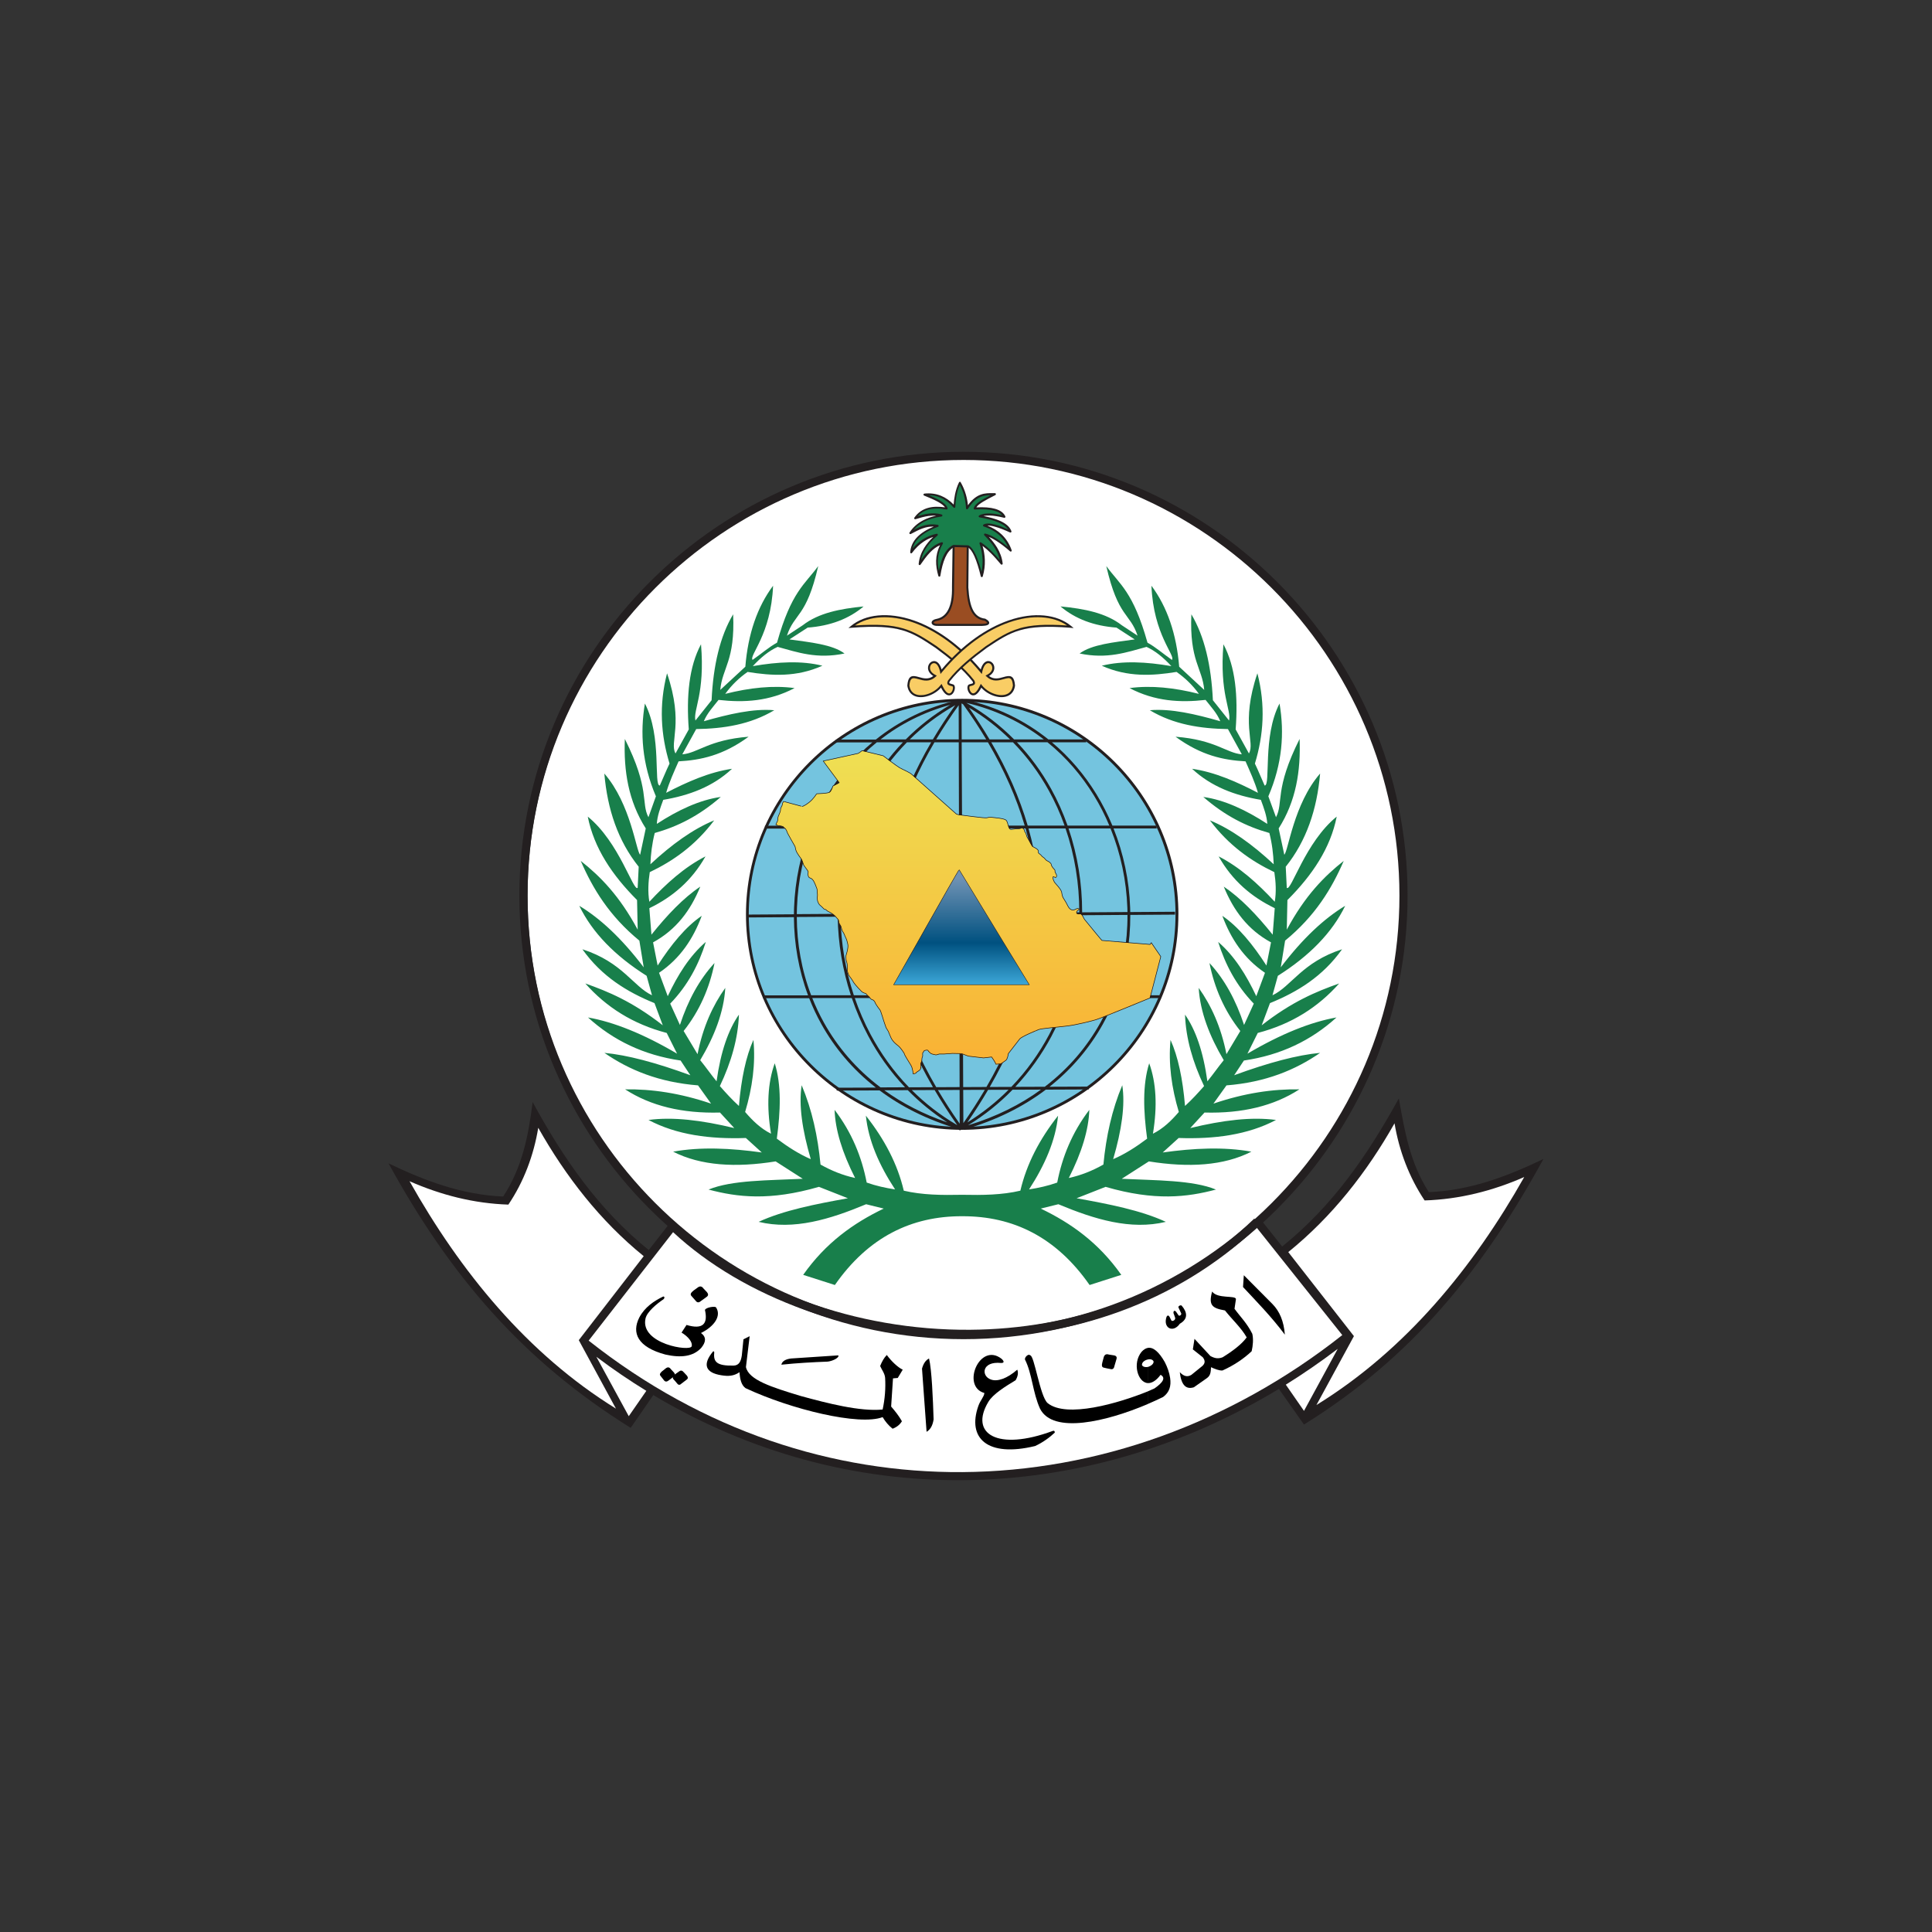
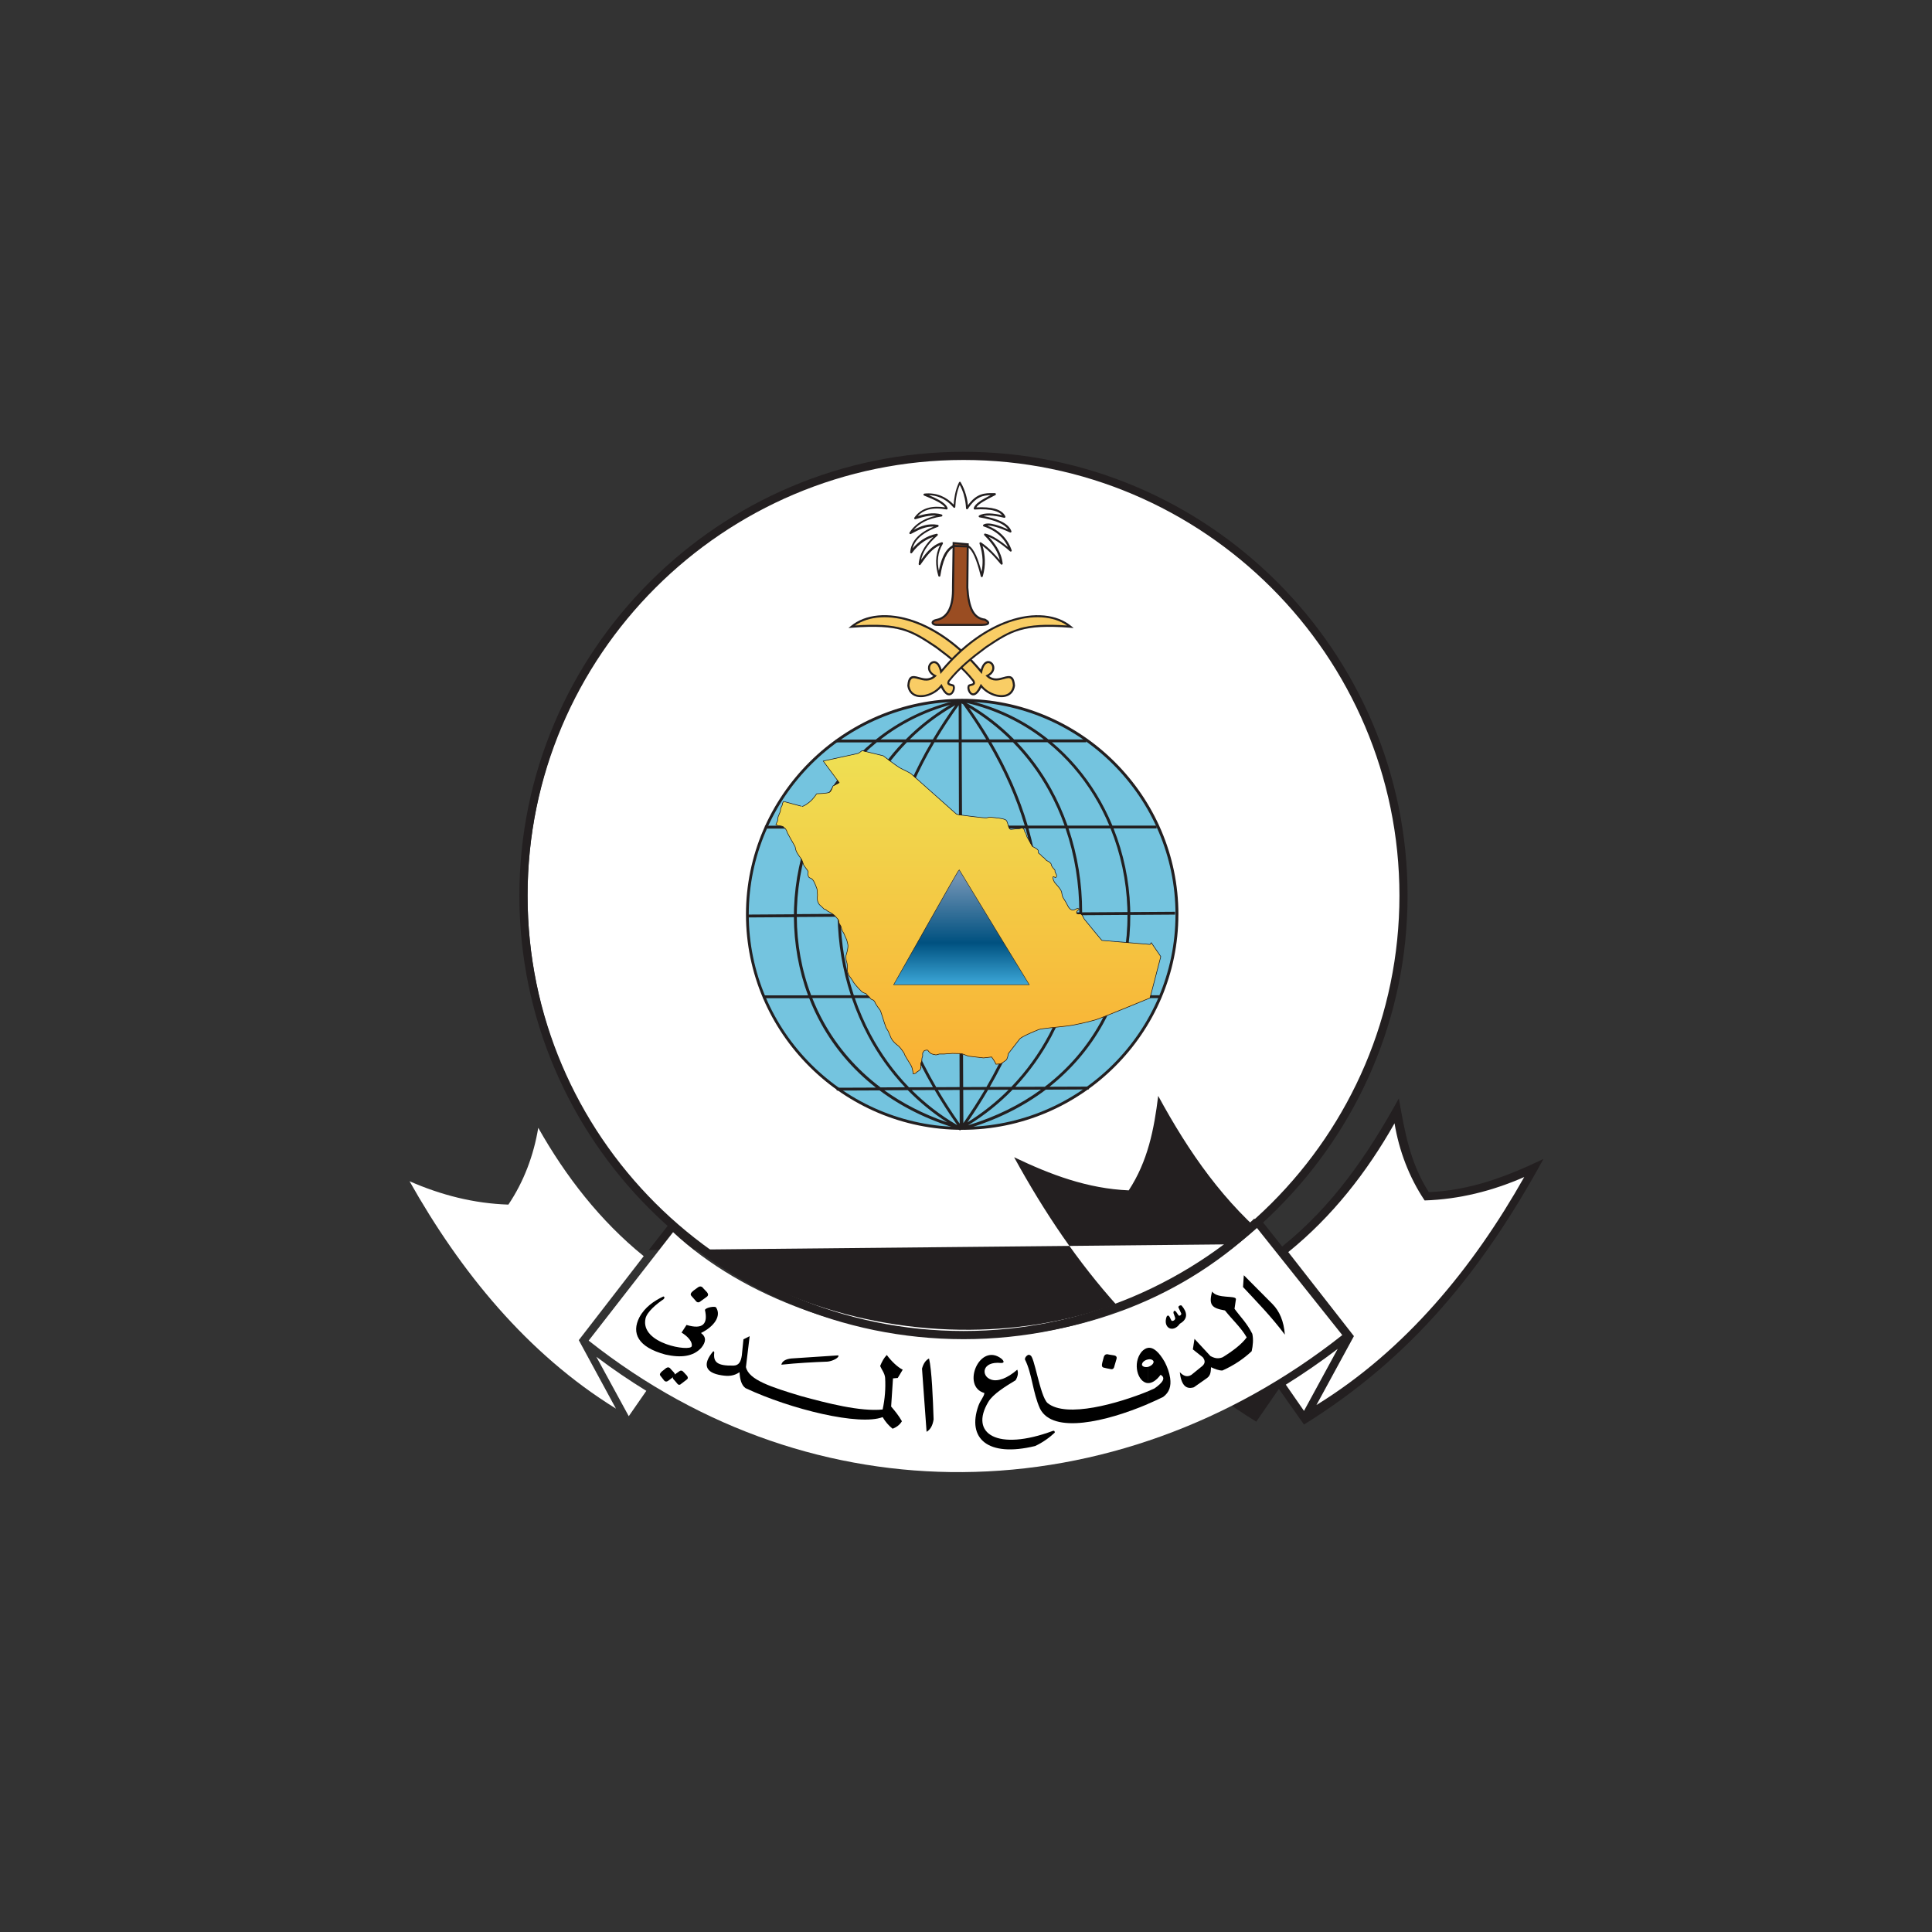
<svg xmlns="http://www.w3.org/2000/svg" id="Layer_1" viewBox="0 0 520 520">
  <rect x="0" y="0" width="520" height="520" fill="#333333" stroke="none" />
  <defs>
    <style>      .cls-1, .cls-2, .cls-3 {        fill: none;      }      .cls-4 {        fill: #9a4d22;      }      .cls-4, .cls-5, .cls-6, .cls-7, .cls-8 {        fill-rule: evenodd;      }      .cls-9 {        fill: url(#linear-gradient-2);      }      .cls-10 {        fill: #231f20;      }      .cls-2 {        stroke-miterlimit: 10;        stroke-width: .11px;      }      .cls-2, .cls-3 {        stroke: #180e10;      }      .cls-11 {        fill: url(#linear-gradient);      }      .cls-12 {        clip-path: url(#clippath-1);      }      .cls-13 {        fill: #fff;      }      .cls-3 {        stroke-linecap: round;        stroke-linejoin: round;        stroke-width: .15px;      }      .cls-6 {        fill: #f9cd65;      }      .cls-7 {        fill: #187f4b;      }      .cls-8 {        fill: #74c4df;      }      .cls-14 {        clip-path: url(#clippath);      }    </style>
    <clipPath id="clippath">
      <path class="cls-1" d="M230.89,202.84c-.24.05-9.32,2.03-9.32,2.03l4.3,5.82-1.71.91s-.36,1.27-.87,1.64c-.51.37-3.35.42-3.46.43-.11.02-.28.54-1.29,1.61-1.01,1.08-2.44,1.86-2.71,1.79-.23-.06-.25-.07-.25-.07,0,0-.91-.25-1.44-.39-.53-.14-.41-.11-.64-.17-.24-.07-.94-.26-1.48-.4-.54-.15-.55-.15-.92-.25-.37-.1-.24-.06-.3.09-.07.16-.25.33-.23.59.02.27-.2.5-.38.96-.19.46-.07.39-.16.86-.1.48-.57,1.35-.64,1.7-.07.35.02.71-.17,1.11-.19.4-.24.42-.36.75-.07.18-.06.17,0,.16.06,0,.15-.02.28.09.29.25.32.07,1.12.25.81.18.41.21.9.54.49.32.59.9.83,1.43.24.53,1.62,2.88,1.87,3.33.25.45.07.2.33,1.14.26.94,1.47,2.33,1.56,2.56s.29.63.42,1.11c.13.47.23.56.96,1.55.74.99.17.62.36,1.59.18.98.63.5,1.22,1.18.6.67,1.07,2.32,1.15,2.44.08.12,0,.31.11,1.12.1.8-.02.83,0,1.47.02.64.03.7.32,1.3.28.59.5.5,1.21,1.29.4.44.49.41.56.38.06-.02.11-.05.3.16.44.46.57.33,1.49.92.93.59,1.19,1.05,1.19,1.05,0,0,.11.14.46.52.35.38.1.58.37,1.14.27.56.37.38.57,1.16.19.78.22.79.55,1.32.33.52.27.67.62,1.34.35.68.32.84.56,1.74.24.9-.46,2.98-.47,3.05-.02.06-.04.61,0,1.06.04.45.27.88.32,1.37.05.49.01,1.01,0,1.39-.02.37.17.91.35,1.33.17.42.32.52.67,1,.34.48.44.66.76,1.19.32.53,2.05,2.38,2.16,2.44.1.06.61.36.94.43.33.07.1.15.63.59.52.44.3.22.72.76.43.53.61.18,1.02.7.41.52.21.48.46.81.24.32.22.45,1.01,1.47.38.49,1.13,3.32,1.36,3.88.24.56.28,1.03.67,1.55.4.53.54,1.19,1.03,2.23.49,1.04,1.27,1.63,1.92,2.14.65.51,1.74,2.14,1.69,2.26-.05.12,1.19,2.11,1.72,2.96.53.85.6,2.34.6,2.34,0,0,.75-.07.85-.31.09-.25.32-.19.57-.44.24-.25.28,0,.58-.6.3-.59.03-.22.03-.22,0,0,.05-.37.05-.58s-.08-.71.15-1.07c.23-.37.02-.84.23-1.27.22-.44.03-.68.09-.96.06-.28,0-.23.16-.39.17-.17.16-.32.27-.4.1-.08.3-.1.67-.16.37-.05.46.32.46.32,0,0,.53.48.63.59.1.1,1.19.39,1.38.39.19,0,.93-.24.93-.24h1.37s1.93-.16,2.14-.15c.2,0,2.49.05,2.49.05l1.81.69,4.09.48,2.18-.25s1.17,1.64,1.07,1.84c-.1.21.84,0,1.21,0s.97-.59,1.5-.91c.53-.32.71-1.83.71-1.83,0,0,2.56-3.29,3.06-3.94.5-.65,4.32-2.22,5.13-2.54.81-.32,5.34-.66,7.81-.99,2.47-.32,6.12-1.24,7.54-1.66,1.42-.42,14.59-5.86,14.59-5.86l2.91-11.15-2.56-3.75-.32.48-12.96-1.08-.63-.73c-.63-.73-2.26-2.75-2.79-3.39-.53-.64-.93-1.13-1.29-1.57-.15-.18-.53-1.2-.89-1.41-.11-.07-.28-.06-.45-.04-.18.01-.35.03-.46-.05-.12-.09-.16-.08-.19-.07-.03,0-.03.02-.07-.1-.27-.74,1.13-.99.48-1.21-.3-.1-.55.04-.82.17-.31.16-.65.32-1.1.12-.86-.38-.97-1.32-1.78-2.53-.82-1.21-.64-1.34-.84-2.23-.21-.89-1.81-2.39-1.97-2.74-.16-.35-.34-.61-.36-1.11-.02-.49.31-.2.48-.13.16.07.44.13.51-.25.12-.59-.48-.94-.43-1.38.06-.5-.24-.39-.75-1.18-.52-.8-.03-.5-.43-.97-.4-.47-.9-.59-1.15-.78-.25-.19-.49-.64-.88-.85-.39-.2-.36-.49-.99-.91s.05-.55-.46-1.09c-.51-.54-1.31-.69-1.48-.99-.17-.29-.46-.76-.88-1.56-.41-.8-.44-.51-.71-1.48-.27-.97-.39-.48-.45-.94-.06-.45-.05-.35-.41-.74-.36-.4-.6.04-1.07.05-.54,0-1.29.08-2.14.19-.84.11-.8-2.03-1.42-2.51-.63-.48-3.17-.64-3.8-.73-.63-.08-.78,0-1.37.12-.59.13-6.32-.68-7.09-.76-.76-.08-1.1-.26-1.1-.26,0,0-11.41-10.15-12.04-10.71-.63-.56-2.3-1.21-3.25-1.76-.95-.55-4.39-3.2-4.39-3.2l-5.68-1.39s-.89.71-1.13.77Z" />
    </clipPath>
    <linearGradient id="linear-gradient" x1="1001.45" y1="1226.88" x2="1004.73" y2="1226.88" gradientTransform="translate(32879.58 -26423.46) rotate(90) scale(26.59)" gradientUnits="userSpaceOnUse">
      <stop offset="0" stop-color="#efde52" />
      <stop offset="1" stop-color="#faae32" />
    </linearGradient>
    <clipPath id="clippath-1">
      <path class="cls-1" d="M240.52,265.03h36.5l-18.87-30.95c-.21,0-17.63,30.95-17.63,30.95Z" />
    </clipPath>
    <linearGradient id="linear-gradient-2" x1="932.18" y1="1287.07" x2="935.45" y2="1287.07" gradientTransform="translate(12431.27 -8581.98) rotate(90) scale(9.46)" gradientUnits="userSpaceOnUse">
      <stop offset="0" stop-color="#6f92b4" />
      <stop offset=".56" stop-color="#005180" />
      <stop offset="1" stop-color="#49b9ea" />
    </linearGradient>
  </defs>
  <g>
    <path class="cls-13" d="M377.4,241.06c0-65.26-52.7-118.17-117.7-118.17s-117.7,52.91-117.7,118.17,52.7,118.17,117.7,118.17,117.7-52.91,117.7-118.17" />
-     <path class="cls-10" d="M174.61,336.45l5.56-7.11.86.67.76-.79c18.53,17.76,48.41,28.93,79.35,28.69,26.98-.21,54.75-9.11,76.45-29.92l.76.79.86-.68,5.89,7.4c13.64-10.96,23.04-24.67,31.4-39.86,1.6,8.99,3.03,17.42,8.08,25.23,11.08-.47,20.99-4.19,30.84-8.93-16.36,29.89-35.39,53.42-64.45,71.48l-6.76-9.59c-26.24,15.88-55.57,24.36-85.15,24.56-28.34.2-56.91-7.18-83.22-22.9l-6.09,8.82c-29.21-18.21-48.68-41.11-65.17-71.18,9.88,4.73,19.79,8.45,30.85,8.92,5.13-7.84,6.81-16.34,7.93-25.43,8.24,15.15,17.74,28.92,31.26,39.84" />
+     <path class="cls-10" d="M174.61,336.45l5.56-7.11.86.67.76-.79c18.53,17.76,48.41,28.93,79.35,28.69,26.98-.21,54.75-9.11,76.45-29.92l.76.79.86-.68,5.89,7.4c13.64-10.96,23.04-24.67,31.4-39.86,1.6,8.99,3.03,17.42,8.08,25.23,11.08-.47,20.99-4.19,30.84-8.93-16.36,29.89-35.39,53.42-64.45,71.48l-6.76-9.59l-6.09,8.82c-29.21-18.21-48.68-41.11-65.17-71.18,9.88,4.73,19.79,8.45,30.85,8.92,5.13-7.84,6.81-16.34,7.93-25.43,8.24,15.15,17.74,28.92,31.26,39.84" />
    <path class="cls-13" d="M346.07,372.69c4.77-2.97,9.43-6.18,13.98-9.64l-9.08,16.69-4.89-7.05Z" />
    <path class="cls-13" d="M354.32,378.16l10.09-18.54-17.67-22.62c11.8-9.54,21.16-21.49,28.6-34.66,1.23,7.38,3.93,14.54,8.1,20.76,9.34-.3,18.28-2.56,26.81-6.3-13.76,24.37-31.88,46.54-55.93,61.36" />
    <path class="cls-13" d="M181.16,331.64c-7.59,9.7-15.09,19.43-22.72,29.19,30.75,24.31,65.86,35.63,100.6,35.39,36.25-.26,72.11-13.09,102.24-36.88l-23.05-28.93c-22.01,20.64-49.94,29.49-77.08,29.7-31.01.24-61.02-10.82-79.99-28.47" />
    <path class="cls-10" d="M259.36,358.24c32.29,0,61.63-13.16,82.88-34.4,21.25-21.23,34.42-50.52,34.42-82.79s-13.18-61.59-34.43-82.83c-21.26-21.25-50.59-34.42-82.88-34.42s-61.67,13.17-82.92,34.4c-21.26,21.24-34.44,50.56-34.44,82.85s13.17,61.59,34.43,82.81c21.26,21.22,50.6,34.38,82.93,34.38M343.78,325.39c-21.66,21.63-51.53,35.05-84.43,35.05s-62.82-13.4-84.48-35.03c-21.66-21.63-35.08-51.48-35.08-84.36s13.43-62.76,35.09-84.4c21.65-21.63,51.53-35.05,84.47-35.05s62.76,13.42,84.42,35.06c21.65,21.64,35.08,51.5,35.08,84.38s-13.43,62.72-35.08,84.34" />
    <path class="cls-6" d="M229.2,168.69c12.93-1,16.05,1,22.75,5.46,3.84,2.84,7.36,5.68,10.03,9.08.56,1.06-.33.95-1.06,1.23-1,.39.78,5.18,3.12.11,2.4,3.12,8.25,4.29,8.86-.06-.39-5.13-3.96.44-7.19-2.62,4.01-2.01-.5-6.58-1.62-1.11-12.66-15.27-27.87-17.89-34.9-12.1" />
    <path class="cls-10" d="M230.11,168.35c5.97-.41,9.78-.14,12.88.76,3.28.95,5.75,2.57,9.11,4.81h0c1.93,1.44,3.78,2.86,5.47,4.36,1.7,1.5,3.26,3.08,4.61,4.79l.02.02v.02c.4.74.23,1.07-.17,1.29-.17.09-.36.14-.56.19h0c-.15.04-.31.08-.45.13-.11.05-.14.3-.09.61.05.33.2.71.42.97.19.23.44.37.73.3.47-.11,1.05-.7,1.72-2.14l.19-.41.27.36c1.08,1.4,2.87,2.39,4.55,2.63.53.08,1.05.07,1.53-.02.46-.09.89-.27,1.24-.54.54-.41.92-1.05,1.05-1.97-.13-1.67-.61-2.05-1.29-1.99-.34.02-.74.14-1.17.26-1.36.39-3.02.85-4.64-.68l-.28-.27.35-.17c1.08-.54,1.48-1.26,1.48-1.89,0-.43-.19-.82-.46-1.05-.26-.22-.61-.31-.95-.17-.5.21-1.01.89-1.3,2.3l-.11.56-.37-.44c-5.86-7.07-12.26-11.41-18.14-13.45-6.26-2.18-11.92-1.72-15.64.84M242.84,169.63c-3.2-.92-7.18-1.17-13.62-.67l-.86.07.67-.55c3.83-3.16,10.01-3.87,16.9-1.49,5.84,2.03,12.2,6.29,18.04,13.2.35-1.27.92-1.92,1.49-2.16.55-.23,1.1-.09,1.51.26.4.33.66.87.66,1.47,0,.73-.39,1.55-1.43,2.19,1.31,1.01,2.68.63,3.83.3.46-.13.88-.25,1.28-.28,1.02-.08,1.72.39,1.88,2.53v.03s0,.03,0,.03c-.15,1.09-.62,1.86-1.27,2.36-.42.33-.92.53-1.47.64-.53.1-1.11.11-1.7.02-1.67-.23-3.45-1.16-4.63-2.5-.68,1.34-1.34,1.92-1.9,2.05-.52.12-.95-.1-1.27-.48-.29-.34-.48-.81-.55-1.24-.08-.55.05-1.05.44-1.2.18-.07.35-.11.51-.15.18-.04.34-.08.44-.14.11-.06.14-.19-.03-.53-1.32-1.68-2.85-3.22-4.53-4.7-1.69-1.49-3.52-2.9-5.43-4.31-3.33-2.22-5.77-3.83-8.96-4.75" />
    <path class="cls-6" d="M288.12,168.69c-12.88-1-16,1-22.69,5.46-3.84,2.84-7.36,5.68-10.03,9.08-.56,1.06.33.95,1.06,1.23,1,.39-.78,5.18-3.12.11-2.4,3.12-8.25,4.29-8.86-.06.39-5.13,3.96.44,7.19-2.62-4.01-2.01.5-6.58,1.62-1.11,12.65-15.27,27.81-17.89,34.84-12.1" />
    <path class="cls-10" d="M288.1,168.96c-6.4-.5-10.38-.25-13.57.67-3.18.92-5.62,2.53-8.95,4.75-1.91,1.41-3.74,2.82-5.43,4.31-1.68,1.48-3.21,3.02-4.53,4.7-.17.34-.15.47-.03.53.1.05.27.09.44.14.16.04.33.08.52.15.39.15.52.65.44,1.2-.06.43-.26.9-.54,1.24-.32.38-.75.6-1.27.48-.57-.13-1.22-.71-1.9-2.05-1.17,1.33-2.96,2.26-4.63,2.5-.59.08-1.17.08-1.7-.02-.55-.1-1.05-.31-1.47-.64-.65-.5-1.12-1.28-1.27-2.36v-.03s0-.03,0-.03c.16-2.14.86-2.6,1.88-2.53.39.03.82.15,1.28.28,1.14.32,2.52.71,3.83-.3-1.03-.63-1.43-1.45-1.43-2.18,0-.6.27-1.14.66-1.47.41-.35.96-.49,1.51-.26.58.24,1.14.9,1.49,2.16,5.83-6.91,12.18-11.17,18.02-13.2,6.87-2.39,13.04-1.67,16.86,1.49l.67.55-.86-.07ZM274.38,169.11c3.1-.9,6.9-1.17,12.83-.76-3.71-2.56-9.35-3.01-15.6-.84-5.86,2.04-12.26,6.38-18.12,13.46l-.36.44-.11-.56c-.29-1.41-.79-2.09-1.3-2.3-.34-.14-.68-.05-.95.17-.28.24-.46.63-.46,1.06,0,.63.4,1.35,1.48,1.89l.35.18-.28.27c-1.62,1.53-3.28,1.07-4.64.68-.43-.12-.83-.24-1.17-.26-.68-.05-1.16.32-1.29,2,.14.91.52,1.56,1.06,1.97.35.27.78.44,1.24.53.47.09.99.09,1.53.02,1.67-.24,3.47-1.23,4.55-2.63l.28-.36.19.41c.66,1.44,1.25,2.03,1.71,2.14.29.07.54-.08.73-.3.22-.26.37-.63.42-.97.05-.3.02-.56-.09-.61-.14-.05-.3-.1-.45-.13-.21-.05-.4-.1-.56-.19-.41-.22-.57-.55-.19-1.29v-.02s.03-.02.03-.02c1.35-1.71,2.91-3.29,4.61-4.79,1.7-1.5,3.54-2.92,5.47-4.35h0c3.37-2.25,5.83-3.88,9.1-4.82" />
    <path class="cls-4" d="M252.5,168.19h11.93c2.01-.06,1.89-.72.67-1.39-3.12-.39-4.4-3.12-4.74-8.64l.11-11.65-3.79-.33-.17,11.82c.11,5.13-1.28,8.25-4.4,8.86-1.67.33-1.34,1.45.39,1.34" />
    <path class="cls-10" d="M252.5,167.91h11.93c.62-.02,1-.09,1.2-.2.05-.03.08-.05.08-.06,0,0,0-.04-.04-.08-.1-.15-.33-.33-.66-.52-1.63-.22-2.78-1.04-3.57-2.53-.77-1.46-1.18-3.56-1.35-6.35v-.02l.11-11.4-3.25-.29-.16,11.52c.06,2.64-.28,4.77-1.05,6.31-.77,1.54-1.95,2.5-3.58,2.82h0c-.47.1-.75.25-.84.4-.02.04-.03.07-.03.09,0,.03.03.06.07.1.18.15.56.25,1.12.22h.02ZM264.43,168.46h-11.93c-.71.04-1.22-.11-1.5-.35-.14-.12-.23-.26-.25-.42-.03-.16,0-.32.1-.48.17-.27.57-.51,1.2-.63,1.45-.28,2.5-1.15,3.19-2.53.73-1.46,1.05-3.5.99-6.06h0s.17-11.83.17-11.83v-.29s.3.03.3.03l3.79.33.25.02v.25s-.11,11.63-.11,11.63c.16,2.72.56,4.75,1.29,6.13.71,1.34,1.74,2.07,3.2,2.25h.05s.05.03.05.03c.44.24.76.49.91.72.11.17.15.34.11.51-.04.16-.15.3-.35.41-.27.15-.75.25-1.46.27h0Z" />
-     <path class="cls-7" d="M258.3,129.89c1.23,2.12,1.89,4.46,2.01,6.91,2.62-4.07,5.07-3.79,7.47-3.79-2.51,1.28-5.13,2.57-5.41,3.84,4.46-.28,7.13.45,7.97,2.23-3.01-.73-5.3-.89-6.63-.11,4.12.72,7.41,1.84,8.25,4.07-2.79-1.28-5.91-2.4-7.08-1.62,3.68,1.23,6.02,3.51,7.14,6.75-2.62-2.34-5.24-3.96-6.86-4.29,2.29,2.28,4.07,4.74,4.4,7.8-1.73-2.06-3.51-4.07-5.63-5.46,1,3.01,1.11,5.97.28,8.81-1-4.18-2.23-7.25-3.63-7.97l-3.9-.11c-2.23,1.12-3.29,4.13-3.9,7.97-.83-2.9-.95-5.8.78-8.7-2.68.73-4.52,3.35-6.08,5.58.28-3.01,2.01-5.58,4.68-7.86-2.68.56-5.02,2.06-6.97,4.68.22-2.9,2.34-5.29,7.19-7.08-3.01-.56-5.18.73-7.41,1.9,1.78-2.73,4.68-4.13,8.42-4.68-2.4-.73-4.74-.06-7.14.67,1.84-2.62,4.79-3.23,8.53-2.57-.5-1.5-3.29-2.67-6.02-3.79,3.12-.33,5.85.78,8.08,3.34.11-2.23.44-4.46,1.45-6.52" />
    <path class="cls-10" d="M258.54,129.76c.62,1.07,1.1,2.2,1.43,3.36.27.93.45,1.89.55,2.87,2.38-3.29,4.62-3.28,6.82-3.26h.44c.15,0,.27.13.27.28,0,.11-.06.2-.15.25l-.34.17c-2.09,1.07-4.18,2.13-4.77,3.13,2.06-.1,3.73.02,5,.38,1.41.39,2.35,1.07,2.8,2.04.06.14,0,.3-.13.36-.06.03-.12.03-.19.02-1.48-.36-2.79-.58-3.88-.61-.64-.02-1.21.03-1.69.14,1.7.34,3.24.76,4.48,1.31,1.51.68,2.59,1.56,3.04,2.76.05.14-.02.3-.16.35-.07.03-.14.02-.21,0-1.38-.63-2.84-1.23-4.1-1.56-.78-.21-1.47-.32-2-.28,1.52.6,2.79,1.39,3.83,2.37,1.23,1.17,2.13,2.6,2.71,4.26.05.14-.03.3-.17.35-.11.03-.21,0-.28-.07-1.28-1.14-2.57-2.11-3.72-2.84-.72-.45-1.39-.81-1.98-1.05.85.92,1.6,1.87,2.22,2.88.79,1.32,1.34,2.73,1.51,4.31.01.15-.09.28-.25.3-.09,0-.18-.03-.24-.1-.86-1.03-1.73-2.04-2.65-2.96-.72-.73-1.48-1.4-2.27-1.99.37,1.28.57,2.55.61,3.8.05,1.49-.14,2.96-.56,4.4-.04.15-.19.23-.34.19-.1-.03-.17-.11-.19-.2h0c-.52-2.16-1.1-4.02-1.72-5.41-.54-1.2-1.12-2.02-1.7-2.36l-3.77-.11c-1.02.53-1.79,1.51-2.37,2.8-.61,1.35-1.02,3.04-1.33,4.94-.02.15-.16.25-.31.23-.11-.02-.19-.09-.22-.19h0c-.8-2.77-.95-5.52.46-8.28-1.01.41-1.89,1.11-2.68,1.92-.98,1.01-1.82,2.22-2.59,3.32-.09.12-.26.16-.38.07-.08-.06-.12-.15-.11-.25.14-1.55.66-2.98,1.48-4.32.64-1.04,1.47-2.03,2.45-2.96-.91.29-1.77.7-2.58,1.25-1.14.76-2.19,1.76-3.14,3.05-.09.12-.26.15-.38.06-.08-.06-.11-.15-.11-.24h0c.12-1.51.73-2.9,1.94-4.13,1.02-1.04,2.46-1.97,4.4-2.78-2.22-.09-4,.85-5.78,1.79l-.39.2c-.13.07-.3.02-.37-.11-.05-.09-.04-.2.02-.27h0c.92-1.41,2.12-2.47,3.58-3.25,1.07-.58,2.27-.99,3.6-1.29-.69-.06-1.37-.03-2.06.07-1.16.16-2.34.51-3.52.87-.15.04-.3-.04-.34-.18-.03-.08,0-.17.04-.24h0c.96-1.37,2.21-2.21,3.7-2.62,1.34-.37,2.87-.39,4.56-.14-.36-.51-1.01-.99-1.82-1.45-1.09-.61-2.46-1.18-3.82-1.73-.14-.06-.21-.22-.15-.36.04-.09.13-.16.23-.17h0c1.61-.17,3.12.03,4.52.61,1.21.5,2.33,1.28,3.36,2.35.07-.91.17-1.82.36-2.72.23-1.12.57-2.21,1.08-3.26.07-.13.23-.19.36-.13.06.02.1.07.13.12M259.45,133.28c-.28-.96-.65-1.89-1.13-2.78-.37.86-.63,1.74-.82,2.65-.22,1.07-.33,2.17-.38,3.27,0,.08-.03.15-.09.2-.11.1-.29.08-.39-.03-1.08-1.24-2.29-2.14-3.6-2.68-.96-.4-1.97-.6-3.03-.63.98.42,1.93.84,2.73,1.29,1.15.65,2.02,1.36,2.3,2.18.02.05.02.09.01.15-.03.15-.17.25-.32.22-1.83-.33-3.46-.34-4.85.04-1.11.31-2.07.87-2.87,1.74.92-.27,1.84-.51,2.77-.64,1.22-.17,2.44-.16,3.68.22.1.03.18.11.19.22.02.15-.08.29-.23.31-1.84.27-3.47.75-4.85,1.5-1.02.55-1.91,1.24-2.66,2.11,1.91-.99,3.89-1.84,6.5-1.36h0c.09.02.17.08.21.18.05.14-.02.3-.16.35-2.39.88-4.09,1.9-5.23,3.06-.84.85-1.36,1.78-1.62,2.78.81-.95,1.69-1.73,2.62-2.36,1.19-.79,2.48-1.32,3.85-1.61.09-.02.2,0,.27.09.1.11.08.29-.03.39-1.32,1.13-2.4,2.32-3.19,3.59-.57.93-.99,1.91-1.22,2.95.6-.83,1.25-1.68,1.97-2.43,1.02-1.05,2.19-1.92,3.58-2.3h0c.07-.02.14,0,.21.03.13.08.17.25.09.38-1.44,2.41-1.56,4.83-1.06,7.25.28-1.44.65-2.73,1.14-3.82.64-1.43,1.51-2.5,2.69-3.09.04-.02.08-.03.13-.03l3.9.11s.08,0,.12.03c.73.38,1.39,1.31,2.01,2.65.54,1.18,1.03,2.7,1.49,4.45.22-1.05.31-2.11.28-3.19-.05-1.45-.32-2.92-.82-4.41h0c-.03-.08-.02-.16.03-.24.08-.12.25-.16.38-.08,1.08.71,2.07,1.57,3,2.52.71.71,1.38,1.47,2.05,2.24-.24-1.11-.69-2.15-1.28-3.12-.76-1.26-1.76-2.43-2.89-3.56-.06-.07-.09-.16-.07-.25.03-.15.17-.24.32-.21.85.17,1.95.68,3.17,1.45.93.59,1.94,1.32,2.96,2.17-.53-1.15-1.24-2.16-2.15-3.01-1.15-1.08-2.6-1.93-4.37-2.52-.07-.02-.13-.06-.17-.12-.08-.12-.05-.29.08-.38.66-.44,1.81-.36,3.16,0,1.07.28,2.28.75,3.46,1.27-.5-.72-1.33-1.3-2.39-1.78-1.42-.64-3.25-1.09-5.29-1.45-.08-.01-.15-.06-.19-.13-.08-.13-.03-.3.1-.37.71-.42,1.67-.58,2.83-.55.97.03,2.09.2,3.35.48-.45-.54-1.15-.95-2.11-1.21-1.3-.36-3.04-.47-5.23-.33-.03,0-.07,0-.1,0-.15-.03-.24-.18-.21-.33.27-1.23,2.32-2.38,4.54-3.52-1.96.03-3.97.36-6.1,3.66-.05.08-.13.13-.23.13-.15,0-.28-.11-.28-.26-.06-1.21-.25-2.4-.58-3.53" />
    <path class="cls-8" d="M258.97,303.7c31.83,0,57.81-25.87,57.81-57.58s-25.97-57.64-57.81-57.64-57.81,25.92-57.81,57.64c0,31.72,25.97,57.58,57.81,57.58" />
    <path class="cls-10" d="M258.97,303.32c31.62,0,57.42-25.69,57.42-57.2,0-15.76-6.45-30.07-16.86-40.45-10.4-10.37-24.76-16.81-40.57-16.81s-30.16,6.44-40.57,16.81c-10.41,10.38-16.86,24.69-16.86,40.45s6.45,30.05,16.85,40.41c10.4,10.36,24.76,16.79,40.57,16.79M317.16,246.12c0,31.93-26.15,57.97-58.19,57.97-16.02,0-30.57-6.51-41.11-17.01-10.54-10.5-17.08-24.99-17.08-40.96s6.54-30.47,17.08-40.99c10.54-10.51,25.09-17.04,41.11-17.04s30.57,6.52,41.11,17.04c10.55,10.52,17.09,25.02,17.09,40.99" />
    <path class="cls-10" d="M258.79,188.42v.03s.29.16.29.16l.25-.19.18.26.09-.41c8.73,1.94,16.29,5.71,22.58,10.75h10.17v.77h-9.23c4.75,3.98,8.75,8.71,11.95,13.92,1.66,2.71,3.11,5.56,4.33,8.5h11.91v.77h-11.6c2.7,6.77,4.22,14.02,4.47,21.33.02.39.02.78.03,1.17l12.05-.08v.77s-12.04.08-12.04.08c.03,7.33-1.21,14.69-3.8,21.62h11.67v.77h-11.96c-.93,2.39-2.03,4.73-3.29,7-3.49,6.28-8.27,12.03-14.37,16.86l10.56-.04v.77s-11.55.05-11.55.05c-6.07,4.59-13.4,8.29-22.07,10.76l-.11-.4v.03h-.02l-.16.23-.11-.08-.39.22-.11.2-.12-.07-.12.07-.11-.2c-.14-.08-.28-.16-.43-.24-8.19-2.43-15.17-5.97-21-10.32l-11.54.05v-.77s10.54-.04,10.54-.04c-6.24-4.87-11.1-10.69-14.65-17.06-1.26-2.26-2.36-4.6-3.29-6.99h-12.4v-.77h12.1c-2.53-6.76-3.77-13.91-3.81-21.05l-12.42.08v-.77s12.42-.08,12.42-.08c0-.58.02-1.15.04-1.73.26-7.31,1.78-14.57,4.48-21.34h-12.31v-.77h12.62c1.21-2.94,2.65-5.77,4.31-8.48,3.2-5.22,7.2-9.95,11.97-13.94h-9.84v-.77h10.78c6.29-5.04,13.86-8.81,22.59-10.75l.04.15h.11l.06-.11.21.11h.05ZM258.8,189.32l.04,9.7h6.61c-1.89-3.16-3.97-6.32-6.25-9.48-.14-.08-.27-.15-.41-.22M258.84,199.79l.1,22.42h16.86c-2.22-7.5-5.52-14.97-9.9-22.42h-7.06ZM258.95,222.98l.1,22.78,20.2-.13c0-7.58-1.06-15.13-3.22-22.66h-17.08ZM259.05,246.53l.09,21.34h16.98c2-7.18,3.04-14.34,3.12-21.47l-20.19.12ZM259.14,268.63l.1,23.96,6.26-.03c4.65-8,8.11-15.98,10.4-23.93h-16.76ZM259.25,293.36l.04,8.93c2.08-2.99,4.01-5.98,5.77-8.96l-5.81.02ZM258.3,302.44l-.02-9.08-5.84.03c1.79,3.01,3.74,6.03,5.86,9.05M258.28,292.59l-.06-23.96h-16.71c2.31,7.97,5.8,15.96,10.48,23.99l6.29-.03ZM258.22,267.87l-.05-21.33-20.01.13c.1,7.05,1.15,14.11,3.13,21.21h16.93ZM258.17,245.77l-.06-22.79h-16.73c-2.17,7.55-3.24,15.11-3.22,22.71v.21s20.01-.13,20.01-.13ZM258.11,222.21l-.06-22.42h-6.54c-4.38,7.45-7.69,14.92-9.92,22.42h16.51ZM258.05,199.02l-.02-9.2c-2.21,3.06-4.22,6.13-6.06,9.2h6.08ZM257.65,302.84c-2.21-3.15-4.24-6.31-6.09-9.45l-6.15.02c3.59,3.58,7.67,6.76,12.24,9.43M251.11,292.62c-4.64-8.02-8.11-16.02-10.39-23.99h-10.65c1.15,3.34,2.56,6.6,4.22,9.73,2.76,5.18,6.21,10.01,10.36,14.29l6.45-.03ZM240.5,267.87c-1.96-7.09-3-14.16-3.1-21.2l-11.17.07c.12,7.16,1.33,14.32,3.58,21.13h10.69ZM237.39,245.9v-.21c-.02-7.59,1.04-15.16,3.19-22.71h-10.66c-2.47,7.2-3.7,14.83-3.7,22.48,0,.17,0,.34,0,.51l11.17-.07ZM240.8,222.21c2.21-7.5,5.48-14.97,9.83-22.42h-6.53c-3.85,3.92-7.07,8.3-9.67,13-1.67,3.02-3.09,6.18-4.24,9.42h10.61ZM251.08,199.02c1.83-3.08,3.84-6.15,6.02-9.22-4.6,2.61-8.68,5.72-12.24,9.22h6.21ZM280.01,246.4c-.08,7.14-1.11,14.29-3.09,21.47h9.99c2.29-6.94,3.49-14.24,3.58-21.54l-10.48.07ZM276.7,268.63c-2.27,7.95-5.71,15.93-10.31,23.93l5.81-.02c4.06-4.22,7.46-8.97,10.17-14.07,1.69-3.16,3.11-6.45,4.28-9.84h-9.95ZM265.95,293.33c-1.71,2.92-3.57,5.84-5.59,8.77,4.11-2.54,7.81-5.5,11.09-8.79l-5.5.02ZM260.8,190.47c2,2.85,3.85,5.7,5.54,8.55h5.53c-3.26-3.2-6.94-6.08-11.07-8.55M266.8,199.79c4.34,7.45,7.6,14.92,9.81,22.42h9.92c-1.16-3.27-2.59-6.45-4.28-9.49-2.58-4.67-5.79-9.03-9.61-12.93h-5.84ZM276.82,222.98c2.14,7.52,3.2,15.08,3.19,22.65l10.48-.07v-.08c0-7.66-1.23-15.3-3.7-22.5h-9.97ZM283.05,278.83c-2.63,4.94-5.9,9.56-9.79,13.7l7.95-.03c6.41-4.89,11.37-10.78,14.96-17.24,1.2-2.15,2.24-4.37,3.14-6.63h-11.86c-1.19,3.51-2.66,6.92-4.41,10.2M272.53,293.3c-3.51,3.62-7.52,6.85-12,9.59,7.6-2.31,14.14-5.6,19.65-9.62l-7.65.03ZM291.26,245.48v.08l12.2-.08c0-.38-.02-.77-.03-1.15-.26-7.32-1.79-14.59-4.53-21.35h-11.3c2.44,7.21,3.66,14.85,3.66,22.5M291.25,246.33c-.08,7.3-1.27,14.59-3.54,21.54h11.9c2.63-6.93,3.89-14.28,3.85-21.62l-12.21.08ZM282.92,212.34c1.75,3.16,3.22,6.47,4.42,9.87h11.24c-1.18-2.8-2.56-5.52-4.15-8.11-3.31-5.4-7.49-10.27-12.5-14.32h-8.22c3.64,3.81,6.71,8.04,9.21,12.56M260.09,189.17c4.86,2.77,9.15,6.1,12.86,9.85h8c-5.89-4.54-12.87-7.98-20.86-9.85M254.93,302.07c-3.92-2.53-7.45-5.44-10.6-8.65l-6.32.03c4.85,3.48,10.47,6.42,16.91,8.63M243.6,292.65c-3.98-4.2-7.31-8.9-9.98-13.94-1.72-3.24-3.18-6.62-4.36-10.09h-10.64c.9,2.26,1.94,4.47,3.14,6.62,3.65,6.55,8.69,12.5,15.23,17.43l6.62-.03ZM229,267.87c-2.23-6.82-3.42-13.97-3.54-21.13l-11,.07c.03,7.15,1.29,14.31,3.86,21.06h10.69ZM225.45,245.97c0-.17,0-.34,0-.51,0-7.64,1.21-15.27,3.66-22.48h-10.07c-2.74,6.77-4.28,14.04-4.54,21.36-.02.57-.03,1.14-.04,1.7l10.99-.07ZM229.37,222.21c1.19-3.37,2.65-6.65,4.38-9.79,2.52-4.54,5.61-8.8,9.27-12.63h-7.02c-5.02,4.05-9.21,8.93-12.52,14.34-1.58,2.59-2.96,5.29-4.14,8.08h10.02ZM243.78,199.02c3.49-3.51,7.48-6.66,11.98-9.32-7.12,1.96-13.4,5.17-18.77,9.32h6.8Z" />
    <path class="cls-5" d="M334.78,343.23l7.75,7.8c1.84,1.89,3.01,4.52,3.29,8.19-3.68-4.91-7.47-8.75-11.26-12.82l.22-3.18Z" />
    <path class="cls-5" d="M326.25,347.63c1.45,2.01,6.3.95,6.41,2.01l-.39,2.62c1.62,2.23,3.34,3.84,4.79,6.74.33,1.45.17,3.18-.17,4.68-2.12,2.01-4.74,3.79-7.86,5.19-.89.06-2.18-.45-3.07-.89-.11,1,0,2.12-1.06,2.9l-3.57,2.51c-2.18.67-3.4-.67-3.79-4.07.95,1,1.95,1.45,3.12.73l2.96-2.4c.67-.62.89-1.34.11-2.34l-2.67-2.12.44-2.84,4.29,4.63c1.34.73,2.23.73,3.29.33,2.79-1.73,5.13-3.51,6.47-5.35-1.45-2.57-3.96-4.85-5.85-7.25-3.46-.61-4.46-1.39-3.46-5.07" />
    <path class="cls-5" d="M318.06,351.42c-.28-.28-1.12.17-.84.56l.67,1.45c.22.28-.28.89-.67.62-.28-.39-.44-.67-.72-1.06-.39-.33-.67-.22-.67.39.17.39.28.84.44,1.23.28.67-.78,1.17-1,.78l-.5-1c-.28-.39-.5-.44-.78,0-1.06,3.01,1.73,4.52,3.57,1.89,2.45-1.4,1.84-3.29.5-4.85" />
    <path class="cls-5" d="M273.8,368.65c.33.84.17,1.78-.44,2.84-2.68,1.62-6.13,3.73-7.36,5.85-5.13,8.58,2.45,13.32,17.34,7.8.28-.11.56-.06.56.44-1.34,1.28-3.24,2.68-5.3,3.62-12.88,3.12-18.34-2.12-15.27-10.81.56-1.56,1.51-2.4,1.62-3.46-6.3-1.73-1.28-13.83,4.63-9.2.73.67.73,1.12-.11,1.12-5.29-.56-5.46,3.57-2.73,4.46,1.67.61,4.29-.22,7.08-2.68" />
    <path class="cls-5" d="M250.05,365.64c-.89.45-1.51,1.34-1.89,2.73.39,5.68.83,11.32,1.23,17,.89-.5,1.62-1.51,1.89-3.34-.17-5.41-.5-13.44-1.23-16.39" />
    <path class="cls-5" d="M238.68,364.69c1.17,1.62,2.96,3.34,4.29,3.96l-1.34,2.23-1.28.11-.5,7.58c1,1.17,2.06,2.45,2.9,3.96-.56.95-1.45,1.62-2.51,2.01-1.06-.84-1.95-1.89-2.68-3.12-6.24,2.4-24.64-2.06-36.9-7.8-1.17-.84-1.51-2.51-1.62-4.29-1.56,1.06-3.01,1.12-4.79.84-4.52-.67-5.18-3.01-2.34-6.41.22-.17.33.11.33.28-.28,2.51.67,3.62,5.24,3.51,1.45-.06,1.95-1.17,2.18-2.73l.44-4.35,1.67-.83-1,8.3c.72,3.46,6.86,5.41,14.77,7.8,7.14,1.95,16,4.24,22.02,3.63.62-2.84.84-5.74.67-8.53-.11-1.23-.89-2.12-1.34-3.18.5-1.23,1.06-2.23,1.78-2.95" />
    <path class="cls-5" d="M212.92,365.64c-1.39.17-2.4.67-2.62,1.67,4.24-.45,8.42-.67,12.49-.83,1.45-.17,3.18-1.12,2.84-1.68-4.24.28-8.47.56-12.71.84" />
    <path class="cls-5" d="M189.73,352.59c.22-.72,2.84-1.12,3.01-.67,1.45,2.23-.44,5.07-4.07,6.86,1.51,1.12,1.34,2.45.06,4.01-2.17,2.34-5.46,2.73-9.64,1.79-7.47-2.01-9.14-5.8-7.02-9.98,1.51-2.84,4.01-4.46,6.41-5.63.5-.06.39.5.11.72-1.84,1.23-4.46,3.4-4.85,5.19-1.51,6.86,12.1,8.97,12.43,7.47.28-1.11-.95-2.62-2.73-3.68l1.34-2.06c4.46,1.34,5.8-.34,4.96-4.02" />
    <path class="cls-5" d="M296.71,366.64l.39-1.45c.22-.61.67-.83,1.34-.61l1.39.22c.61.11.84.44.67,1l-.56,1.9c-.11.67-.5.95-1.06.78-.61-.11-1.22-.22-1.84-.39-.5-.11-.56-.61-.33-1.45" />
    <path class="cls-5" d="M186.67,347.35l1.23-.89c.5-.33,1-.28,1.39.28l1,1.06c.39.5.39.89-.06,1.23l-1.62,1.17c-.5.44-.95.44-1.34-.06-.39-.44-.83-.95-1.22-1.39-.34-.44-.06-.84.61-1.39" />
    <path class="cls-5" d="M178.25,369.04l1.06-.84c.44-.28.89-.22,1.22.28l.89.95c.33.45.33.78-.06,1.06l-1.39,1.06c-.5.39-.89.39-1.23,0-.33-.45-.67-.84-1-1.28-.28-.39-.06-.73.5-1.23" />
    <path class="cls-5" d="M181.71,369.87l1.12-.78c.44-.33.83-.22,1.23.28l.83.89c.33.45.33.78-.06,1.06l-1.39,1.06c-.44.45-.83.45-1.17,0-.33-.44-.72-.83-1.06-1.22-.28-.44-.05-.78.5-1.28" />
    <path class="cls-5" d="M308.92,367.92c.84-.22,1.67-.84,1.56-1.51-.22-.5-.89-.67-1.56-.5v-3.12c1.45-.28,3.01,1.06,4.57,3.79.72,1.39,1.23,2.84,1.45,4.29.33,2.23-.22,3.9-1.89,5.13-1.28.61-2.68,1.28-4.13,1.89v-3.4c.61-.28,1.23-.56,1.78-.78,2.34-1.62,3.12-2.9,1.67-3.68-1.23,1.67-2.45,2.29-3.46,2.23v-4.35h0ZM307.36,367.42c-.06-.78.78-1.34,1.56-1.51v-3.12c-.56.11-1.12.45-1.67,1.06-2.51,3.07-1.06,8.19,1.67,8.42v-4.35c-.61.11-1.28,0-1.56-.5M308.92,374.5h0c-7.86,3.18-21.91,7.3-26.98,3.12-2.06-1.89-3.57-12.99-4.68-12.82-.39-.56-1.51.45-1.39,1.11,1.95,3.85,2.06,8.86,4.07,13.27,3.51,6.86,17.84,3.46,28.99-1.28v-3.4h0Z" />
-     <path class="cls-7" d="M285.56,163.23c6.24.61,12.1,1.73,16.39,5.07l4.23,2.79c-2.01-6.13-5.24-4.85-8.42-18.73,3.62,4.96,7.25,6.91,11.09,20.62,2.17,1.17,4.24,3.01,6.58,4.63,1-1.22-4.96-6.69-5.52-19.96,4.23,5.69,6.74,12.94,7.47,21.8l6.74,6.24c-.5-5.91-4.01-7.8-3.46-20.35,3.51,5.91,5.35,13.71,5.79,23.13l4.35,5.46c.67-2.84-2.62-7.14-1.51-20.52,3.23,6.02,3.96,13.94,3.29,22.91l3.57,6.47c1.73-3.01-2.34-7.92,2.28-21.57,2.23,8.64,1.67,16.61-.67,24.3.95,1.95,1.73,3.96,2.62,5.91,1.72,0-.62-13.21,4.01-22.07,1.34,7.92.78,16.16-3.01,24.97l2.06,5.63c2.06-3.9-.5-7.41,6.35-21.07.33,8.59-.95,16.72-5.63,24.08l1.51,7.08c1.06-.89,2.51-13.66,9.64-21.85-.83,9.64-3.68,18.12-9.25,25.08l.28,5.69c1.17,1.06,4.96-12.32,13.44-19.18-1.67,8.47-6.58,15.78-13.27,22.46-.06,2.68-.11,5.35-.17,7.97,4.91-9.14,10.09-14.38,15.33-18.51-3.23,7.47-7.69,14.83-15.78,21.46l-1.17,7.19c5.97-7.86,11.71-13.16,17.34-16.56-3.51,7.25-9.65,13.49-18.12,18.84l-1.45,5.24c5.02-2.34,7.97-8.92,18.73-12.38-5.18,7.3-11.99,11.48-19.4,14.49l-2.23,5.97c8.19-6.41,14.72-9.09,20.85-11.26-5.63,6.35-12.77,10.93-21.91,13.32l-2.78,5.58c9.08-5.35,17.05-8.53,23.97-9.75-6.8,6.19-15,10.14-24.92,11.59l-2.62,3.96c9.25-3.4,17.06-5.46,23.13-6.02-6.69,4.63-14.72,7.92-25.2,8.75-1.17,1.62-2.34,3.29-3.51,4.91,8.36-2.84,16-3.96,23.13-3.84-6.86,4.46-15.39,6.52-25.53,6.24l-3.84,4.18c8.75-2.12,16.55-3.07,23.08-2.18-7.59,4.01-16.56,5.19-26.2,4.85l-4.29,3.9c8.36-1.17,16.44-1.56,23.86-.22-7.41,3.79-16.84,4.35-27.59,2.62-2.23,1.39-5.07,3.29-7.3,4.68,9.25.45,19.12.34,25.36,2.9-7.75,2.06-16.45,3.12-29.71-.73l-7.8,3.07c8.64,1.56,17.28,3.23,24.02,6.35-9.48,2.29-19.18-.67-28.93-4.74l-4.74,1.17c8.14,3.9,15.6,9.2,21.68,17.84l-8.53,2.73c-8.98-12.88-20.57-18.56-34.28-18.51-13.66-.06-25.31,5.63-34.28,18.51l-8.53-2.73c6.08-8.64,13.55-13.94,21.68-17.84l-4.74-1.17c-9.75,4.07-19.45,7.03-28.93,4.74,6.75-3.12,15.39-4.79,24.03-6.35l-7.8-3.07c-13.27,3.84-21.96,2.79-29.71.73,6.24-2.57,16.11-2.45,25.36-2.9-2.23-1.39-5.07-3.29-7.3-4.68-10.76,1.73-20.18,1.17-27.59-2.62,7.41-1.34,15.5-.95,23.86.22l-4.29-3.9c-9.64.34-18.62-.83-26.2-4.85,6.52-.89,14.33.06,23.08,2.18l-3.84-4.18c-10.15.28-18.67-1.78-25.53-6.24,7.14-.11,14.77,1,23.13,3.84-1.17-1.62-2.34-3.29-3.51-4.91-10.48-.83-18.51-4.12-25.2-8.75,6.07.56,13.88,2.62,23.13,6.02l-2.62-3.96c-9.92-1.45-18.12-5.41-24.92-11.59,6.91,1.22,14.89,4.4,23.97,9.75l-2.79-5.58c-9.14-2.4-16.28-6.97-21.91-13.32,6.13,2.17,12.65,4.85,20.85,11.26l-2.23-5.97c-7.41-3.01-14.21-7.19-19.4-14.49,10.76,3.46,13.71,10.03,18.73,12.38l-1.45-5.24c-8.47-5.35-14.6-11.59-18.12-18.84,5.63,3.4,11.37,8.7,17.34,16.56l-1.17-7.19c-8.08-6.63-12.54-13.99-15.78-21.46,5.24,4.13,10.42,9.37,15.33,18.51-.06-2.62-.11-5.29-.17-7.97-6.69-6.69-11.59-13.99-13.27-22.46,8.47,6.86,12.26,20.24,13.43,19.18l.28-5.69c-5.58-6.97-8.42-15.44-9.25-25.08,7.13,8.19,8.58,20.96,9.64,21.85l1.51-7.08c-4.68-7.36-5.97-15.5-5.63-24.08,6.86,13.66,4.29,17.17,6.35,21.07l2.01-5.63c-3.74-8.81-4.29-17.06-2.96-24.97,4.63,8.86,2.28,22.07,4.01,22.07.89-1.95,1.67-3.96,2.62-5.91-2.34-7.69-2.9-15.66-.67-24.3,4.63,13.65.56,18.56,2.28,21.57l3.57-6.47c-.67-8.97.06-16.89,3.29-22.91,1.12,13.38-2.17,17.67-1.5,20.52l4.35-5.46c.44-9.42,2.29-17.23,5.8-23.13.56,12.55-2.96,14.44-3.46,20.35l6.74-6.24c.73-8.86,3.23-16.11,7.47-21.8-.56,13.27-6.52,18.73-5.52,19.96,2.34-1.62,4.4-3.46,6.58-4.63,3.84-13.71,7.47-15.66,11.09-20.62-3.18,13.88-6.41,12.6-8.42,18.73l4.24-2.79c4.29-3.34,10.15-4.46,16.39-5.07-3.96,3.34-8.98,5.24-15.05,5.69l-4.91,3.18c5.57.78,11.54,1.34,14.83,3.79-7.47,1.56-12.65-.33-18-1.78-2.34,1.06-4.52,2.84-6.69,5.18,6.74-1.17,13.15-1.51,18.73-.11-6.97,3.12-13.6,2.73-20.13,1.67-2.23,1.56-4.29,3.51-6.02,5.91,6.58-1.67,12.88-2.34,18.67-1.56-6.8,3.57-13.6,3.96-20.46,3.18-1.39,1.78-3.12,3.63-3.96,5.74,6.63-1.89,13.27-3.46,18.95-2.96-6.47,3.85-13.6,4.96-21.01,5.07l-3.74,6.8c4.18-.33,7.08-3.9,17.84-4.74-6.91,5.07-12.94,6.3-18.84,6.63-1.23,2.79-2.51,5.57-3.35,8.47,5.69-2.95,11.6-5.58,17.73-6.47-5.18,4.85-11.6,7.19-18.51,8.36-.78,2.12-1.62,4.35-1.73,6.47,5.63-3.68,11.54-6.47,17.22-7.25-5.85,5.08-11.6,7.97-17.78,9.7-.72,2.84-1.06,5.63-1.17,8.42,5.74-5.35,11.48-9.48,17.17-11.82-5.07,6.75-11.04,10.93-17.34,13.94-.39,2.62-.56,5.35-.11,7.97,4.57-4.91,9.42-9.31,15.11-12.21-3.68,6.52-8.86,10.93-15.11,13.94l.56,7.13c4.24-5.29,8.58-9.87,13.15-12.93-2.62,6.41-6.47,11.59-12.71,15l1.23,6.24c3.62-5.63,7.58-10.48,11.87-13.38-2.29,6.13-5.74,11.43-11.49,15.33l2.34,6.3c2.67-5.69,5.85-10.81,10.25-14.61-1.89,6.02-4.79,11.65-9.59,16.61l2.62,5.74c2.17-6.63,5.24-12.26,9.31-16.67-1.34,6.69-4.01,12.88-8.31,18.29l3.74,6.24c1.45-7.36,4.13-13.16,7.47-17.84-.39,6.47-2.9,12.99-6.75,19.46,1.51,1.84,2.84,3.79,4.4,5.69,1.12-8.03,3.18-13.88,6.02-17.95-.22,6.35-2.06,12.77-5.13,19.23,1.62,1.84,3.23,3.62,5.13,5.35.62-7.3,1.89-13.32,3.9-17.78.61,6.41-.28,12.88-2.23,19.4,2.01,2.34,4.18,4.46,6.97,5.85-1.23-7.41-.89-13.71,1-18.96,1.84,5.85,1.56,12.88.56,20.29,2.9,2.17,5.91,4.12,9.14,5.52-2.29-7.8-3.29-14.6-2.45-19.9,2.79,6.63,4.35,13.77,5.07,21.35,2.96,1.67,6.02,2.9,9.31,3.62-3.51-6.91-5.35-13.04-5.52-18.34,4.63,6.08,7.3,12.66,8.64,19.57,2.51.89,5.08,1.45,7.64,1.84-4.35-6.63-7.19-13.21-7.86-19.84,5.02,6.35,8.53,13.04,10.2,20.18,4.96,1.17,10.25,1.22,15.55,1.11h.28c5.29.11,10.59.06,15.55-1.11,1.67-7.14,5.13-13.82,10.15-20.18-.67,6.63-3.51,13.21-7.81,19.84,2.51-.39,5.08-.95,7.58-1.84,1.34-6.91,4.01-13.49,8.64-19.57-.17,5.3-2.01,11.43-5.52,18.34,3.29-.72,6.36-1.95,9.31-3.62.73-7.58,2.29-14.72,5.08-21.35.83,5.3-.17,12.1-2.45,19.9,3.23-1.39,6.24-3.34,9.14-5.52-1-7.41-1.28-14.44.56-20.29,1.89,5.24,2.23,11.54,1,18.96,2.79-1.39,4.96-3.51,6.97-5.85-1.95-6.52-2.84-12.99-2.23-19.4,2.01,4.46,3.29,10.48,3.9,17.78,1.89-1.73,3.51-3.51,5.13-5.35-3.07-6.47-4.91-12.88-5.13-19.23,2.84,4.07,4.91,9.92,6.02,17.95,1.56-1.9,2.9-3.85,4.4-5.69-3.84-6.47-6.35-12.99-6.74-19.46,3.34,4.68,6.02,10.48,7.47,17.84l3.73-6.24c-4.29-5.41-6.97-11.6-8.3-18.29,4.07,4.4,7.14,10.04,9.31,16.67l2.62-5.74c-4.79-4.96-7.69-10.59-9.59-16.61,4.4,3.79,7.58,8.92,10.26,14.61l2.34-6.3c-5.74-3.9-9.19-9.2-11.48-15.33,4.29,2.9,8.25,7.75,11.87,13.38l1.23-6.24c-6.25-3.4-10.09-8.59-12.71-15,4.57,3.07,8.92,7.64,13.16,12.93l.56-7.13c-6.24-3.01-11.43-7.41-15.1-13.94,5.68,2.9,10.53,7.3,15.1,12.21.45-2.62.28-5.35-.11-7.97-6.3-3.01-12.26-7.19-17.34-13.94,5.69,2.34,11.43,6.47,17.17,11.82-.11-2.79-.44-5.58-1.17-8.42-6.19-1.73-11.93-4.62-17.78-9.7,5.69.78,11.59,3.57,17.22,7.25-.11-2.12-.95-4.35-1.73-6.47-6.91-1.17-13.32-3.51-18.51-8.36,6.13.89,12.04,3.51,17.73,6.47-.83-2.9-2.12-5.69-3.34-8.47-5.91-.33-11.93-1.56-18.84-6.63,10.76.83,13.66,4.4,17.84,4.74l-3.74-6.8c-7.41-.11-14.6-1.22-21.02-5.07,5.69-.5,12.32,1.06,18.96,2.96-.84-2.12-2.57-3.96-3.96-5.74-6.86.78-13.66.39-20.46-3.18,5.8-.78,12.1-.11,18.67,1.56-1.73-2.4-3.79-4.35-6.02-5.91-6.52,1.06-13.15,1.45-20.12-1.67,5.58-1.39,11.99-1.06,18.73.11-2.17-2.34-4.35-4.12-6.69-5.18-5.35,1.45-10.54,3.34-18.01,1.78,3.29-2.45,9.25-3.01,14.83-3.79l-4.91-3.18c-6.07-.45-11.09-2.34-15.05-5.69" />
    <path class="cls-13" d="M173.26,338.09c-5.81,7.47-11.76,15.26-17.48,22.61,3.32,6.11,6.67,12.29,10,18.43-23.9-14.77-41.86-36.88-55.55-61.2,8.47,3.72,17.33,5.99,26.6,6.29,4.17-6.18,6.83-13.32,8.04-20.67,7.41,13.11,16.66,25.04,28.38,34.54" />
    <path class="cls-13" d="M160.51,365.18c4.4,3.31,8.89,6.37,13.45,9.17l-4.73,6.82-8.72-15.99Z" />
  </g>
  <g class="cls-14">
    <rect class="cls-11" x="208.79" y="202.08" width="103.63" height="87" />
  </g>
  <path class="cls-3" d="M236.75,271.7c-.8-1.02-.78-1.15-1.02-1.47-.24-.32-.05-.29-.45-.81-.41-.52-.59-.17-1.02-.7-.43-.53-.2-.31-.72-.76-.52-.44-.29-.52-.63-.59s-.83-.36-.94-.43c-.1-.06-1.84-1.91-2.16-2.44-.32-.53-.42-.71-.76-1.19-.34-.48-.49-.58-.67-1-.18-.42-.36-.96-.35-1.34.02-.37.05-.89,0-1.38-.04-.49-.27-.92-.32-1.37-.04-.45-.02-1,0-1.06.02-.06.71-2.15.47-3.05-.24-.9-.21-1.06-.56-1.74-.35-.68-.28-.82-.62-1.34-.33-.53-.36-.54-.55-1.32-.19-.78-.3-.6-.56-1.16-.27-.56-.02-.76-.37-1.14s-.46-.52-.46-.52c0,0-.27-.45-1.19-1.05-.93-.59-1.05-.46-1.49-.92-.44-.46-.15.25-.86-.53-.72-.78-.94-.7-1.22-1.29s-.29-.66-.32-1.3c-.02-.64.11-.67,0-1.48-.1-.8-.03-1-.11-1.12-.08-.12-.56-1.76-1.15-2.44-.59-.67-1.03-.21-1.22-1.18-.19-.98.37-.61-.36-1.59-.74-.99-.83-1.08-.96-1.55-.13-.48-.32-.88-.42-1.11s-1.31-1.62-1.56-2.56-.08-.69-.33-1.14c-.25-.46-1.62-2.8-1.87-3.33-.24-.53-.34-1.1-.83-1.43-.5-.33-.09-.36-.9-.54-.8-.18-.83,0-1.12-.25-.28-.25-.4.09-.28-.25.12-.34.17-.35.36-.75.19-.4.1-.76.17-1.11.07-.35.54-1.22.64-1.7.1-.47-.02-.41.16-.86.18-.46.4-.69.38-.96-.02-.27.17-.44.23-.59.07-.16-.07-.19.3-.1.37.1.38.1.92.25.54.15,1.25.34,1.48.4.24.07.12.03.64.17.53.14,1.44.39,1.44.39,0,0-.02,0,.25.07.27.08,1.7-.72,2.71-1.79,1.01-1.08,1.18-1.6,1.29-1.61.11-.01,2.95-.06,3.46-.43.51-.37.87-1.64.87-1.64l1.71-.91-4.31-5.83s9.08-1.98,9.33-2.03c.24-.05,1.13-.77,1.13-.77l5.69,1.39s3.45,2.64,4.39,3.2c.95.55,2.62,1.2,3.25,1.76s12.04,10.71,12.04,10.71c0,0,.33.18,1.1.26.76.08,6.5.89,7.08.76.59-.13.74-.2,1.37-.12.63.08,3.17.25,3.8.73.63.48.58,2.62,1.42,2.51.84-.1,1.59-.18,2.13-.19.47,0,.71-.45,1.07-.06.36.4.35.29.41.75.06.45.18-.04.45.93.27.97.3.68.71,1.49.41.8.7,1.27.88,1.56.17.29.96.44,1.47.99.51.54-.17.67.46,1.09.63.42.6.7.99.91.39.21.63.66.88.85.25.19.75.31,1.15.78.4.47-.09.17.43.97.52.8.81.68.75,1.18-.05.44.55.79.43,1.38-.08.39-.35.32-.51.25-.16-.07-.5-.36-.47.13s.2.76.36,1.11c.16.35,1.77,1.85,1.97,2.74.2.89.02,1.02.84,2.23.81,1.21.93,2.15,1.78,2.53.85.38,1.29-.51,1.93-.29.64.22-.75.46-.48,1.21.08.24.02-.02.27.17.21.16.68-.05.92.08.36.21.74,1.23.89,1.41.36.44.76.93,1.29,1.57.53.64,2.16,2.66,2.79,3.39l.63.73,12.96,1.08.32-.48,2.56,3.74-2.9,11.15s-13.17,5.44-14.59,5.86c-1.42.42-5.08,1.34-7.55,1.66-2.47.32-7,.66-7.81.98-.81.32-4.63,1.89-5.13,2.54-.5.64-3.06,3.94-3.06,3.94,0,0-.18,1.51-.71,1.84-.53.32-1.13.91-1.5.91-.37,0-1.31.2-1.21,0,.1-.2-1.07-1.85-1.07-1.85l-2.18.25-4.09-.48-1.81-.68s-2.29-.05-2.49-.05c-.21,0-2.14.16-2.14.16h-1.37s-.73.24-.92.24c-.19,0-1.28-.28-1.38-.39-.1-.1-.63-.59-.63-.59,0,0-.09-.37-.46-.31-.37.05-.57.08-.67.15-.1.08-.1.23-.27.4-.17.17-.1.11-.16.39s.12.53-.09.96c-.22.43,0,.9-.24,1.27s-.15.86-.15,1.07-.05.58-.05.58c0,0,.26-.37-.04.22s-.34.35-.58.6c-.25.25-.47.19-.57.44-.09.25-.85.31-.85.31,0,0-.07-1.49-.6-2.34-.53-.85-1.77-2.84-1.72-2.96.05-.12-1.04-1.76-1.7-2.26-.65-.51-1.43-1.1-1.92-2.14-.49-1.04-.64-1.7-1.03-2.23-.4-.52-.44-.99-.67-1.55-.24-.56-.98-3.39-1.36-3.88Z" />
  <g class="cls-12">
    <rect class="cls-9" x="240.52" y="234.08" width="36.5" height="30.95" />
  </g>
  <path class="cls-2" d="M258.16,234.08l18.87,30.95h-36.5s17.5-31.08,17.63-30.95Z" />
</svg>